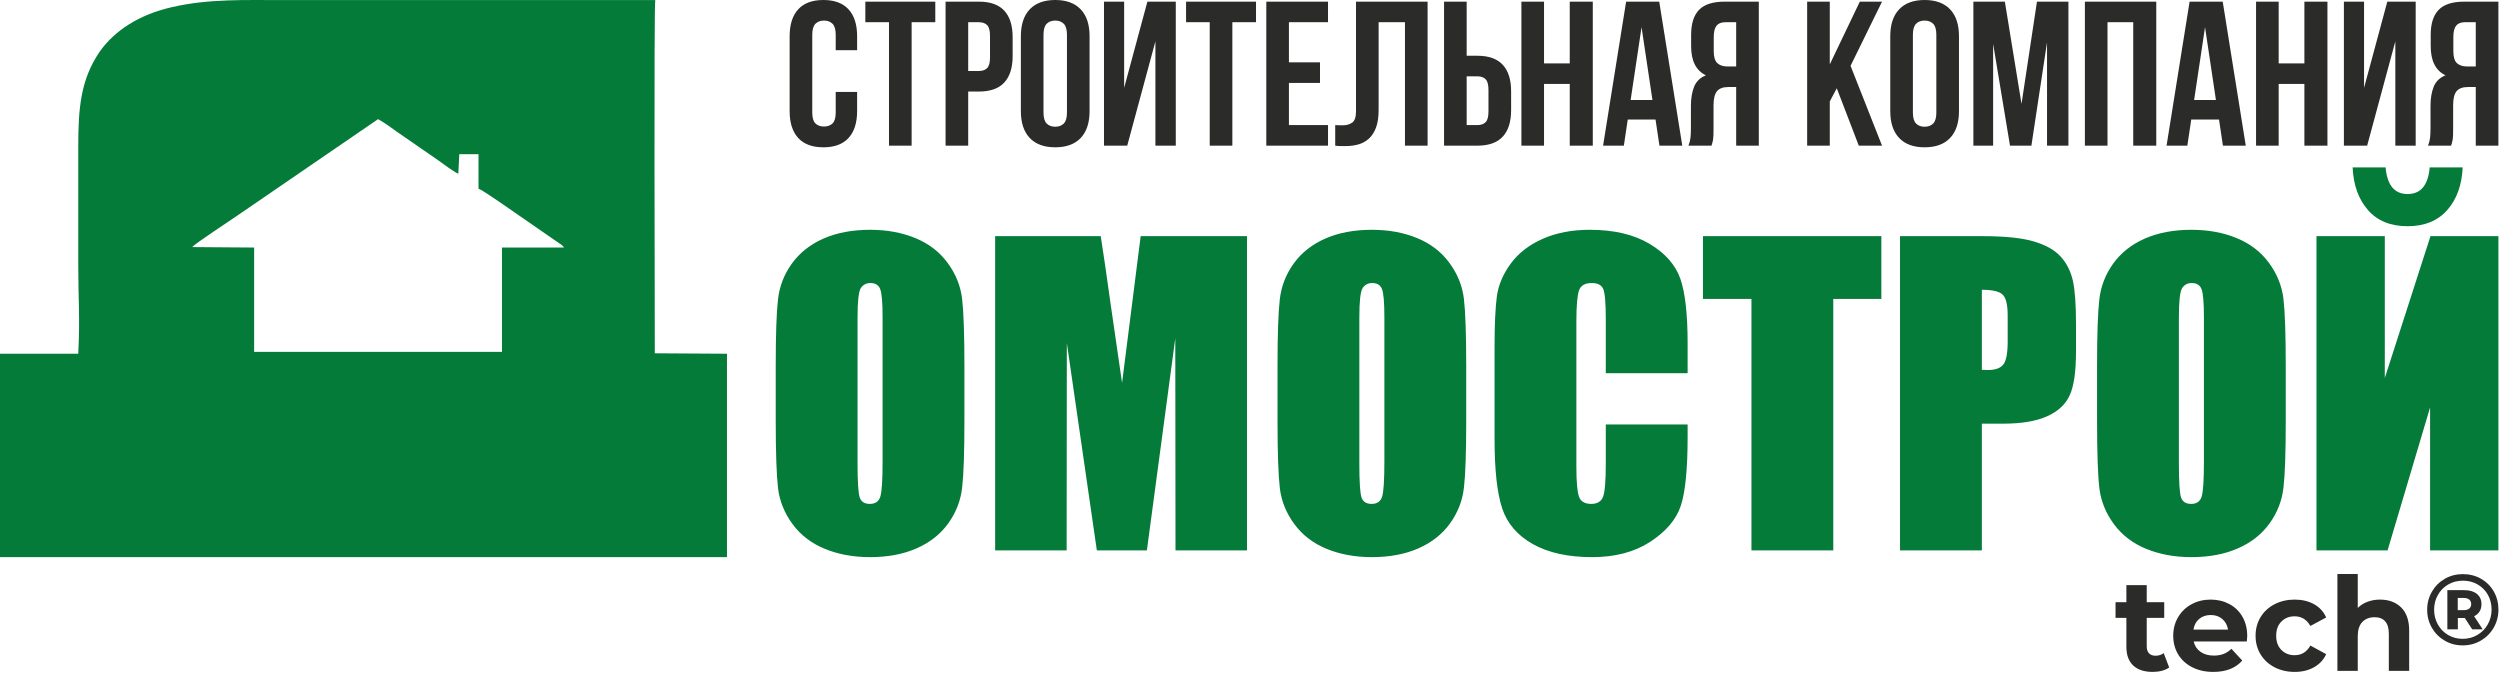
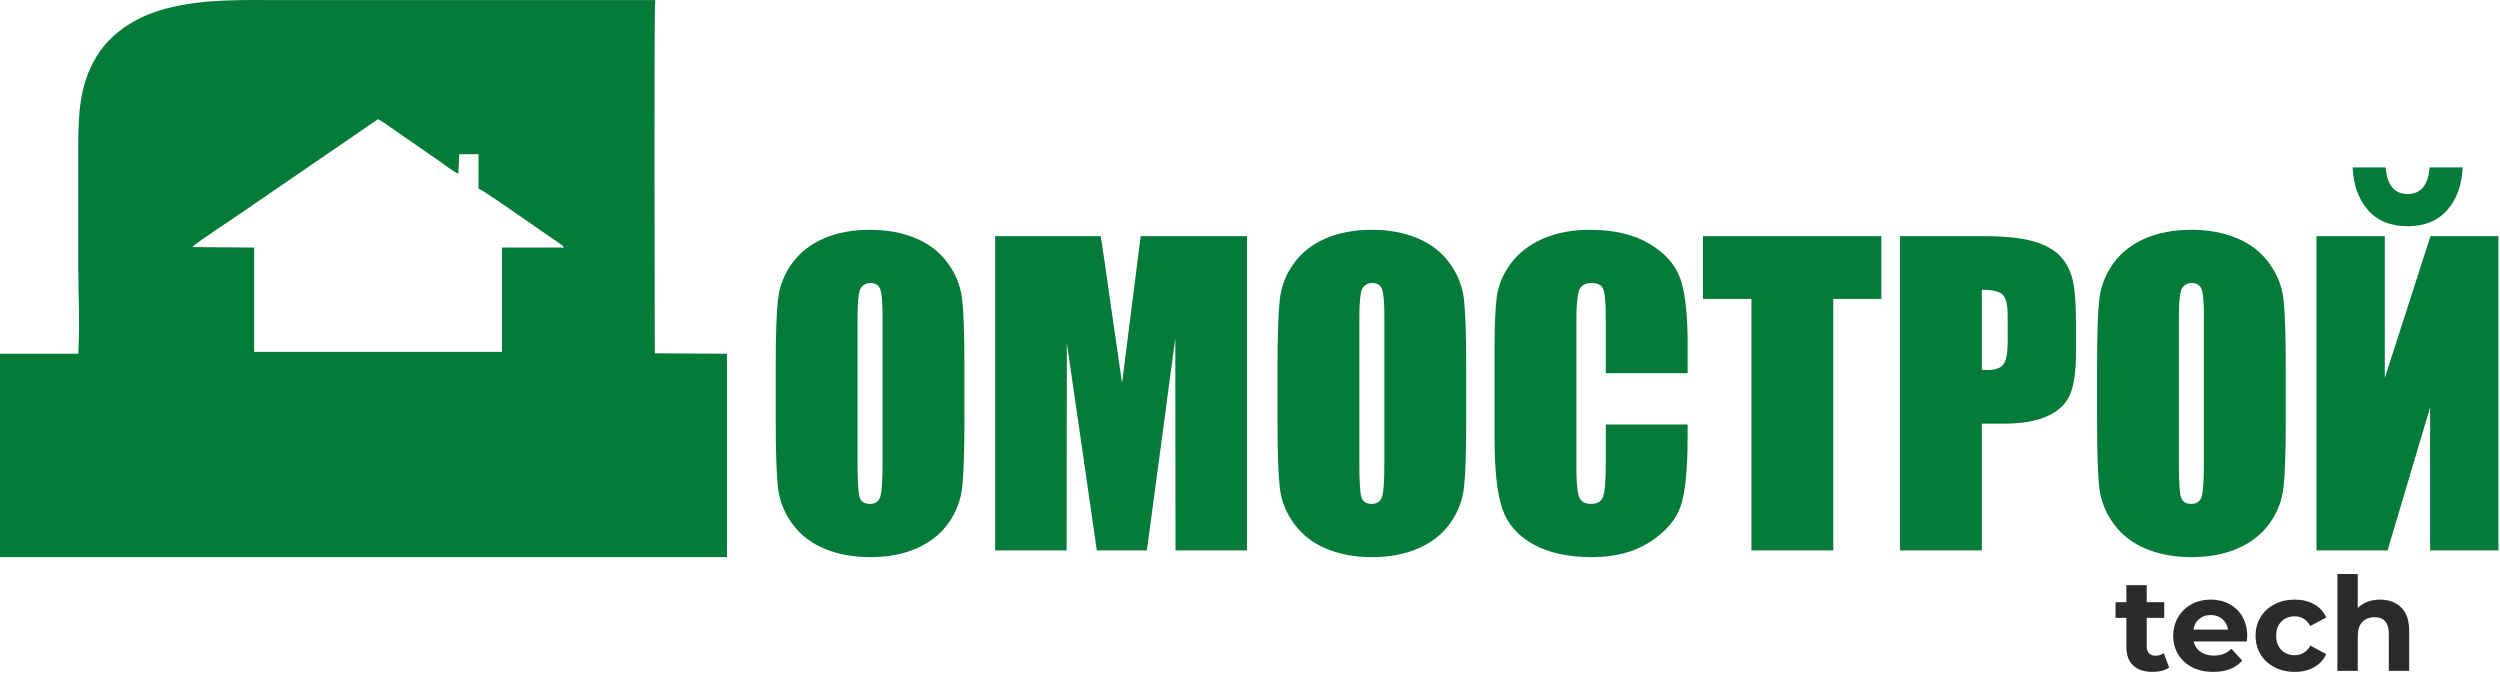
<svg xmlns="http://www.w3.org/2000/svg" width="242" height="66" viewBox="0 0 242 66" fill="none">
-   <path d="M82.969 8.902V10.754C82.969 11.883 82.693 12.749 82.142 13.353C81.591 13.957 80.778 14.259 79.703 14.259C78.627 14.259 77.814 13.957 77.263 13.353C76.712 12.749 76.437 11.883 76.437 10.754V3.505C76.437 2.377 76.712 1.51 77.263 0.907C77.814 0.303 78.627 0 79.703 0C80.778 0 81.591 0.303 82.142 0.907C82.693 1.51 82.969 2.377 82.969 3.505V4.86H80.897V3.366C80.897 2.861 80.795 2.506 80.589 2.3C80.383 2.095 80.107 1.992 79.762 1.992C79.417 1.992 79.142 2.095 78.936 2.3C78.73 2.506 78.627 2.861 78.627 3.366V10.893C78.627 11.398 78.73 11.75 78.936 11.949C79.142 12.148 79.417 12.248 79.762 12.248C80.107 12.248 80.383 12.148 80.589 11.949C80.795 11.75 80.897 11.398 80.897 10.893V8.902H82.969ZM83.765 0.16H90.536V2.151H88.246V14.1H86.055V2.151H83.765V0.16ZM94.758 0.16C95.86 0.16 96.68 0.452 97.217 1.036C97.755 1.62 98.024 2.477 98.024 3.605V5.417C98.024 6.546 97.755 7.402 97.217 7.986C96.68 8.57 95.86 8.862 94.758 8.862H93.722V14.1H91.532V0.16H94.758ZM93.722 2.151V6.871H94.758C95.103 6.871 95.368 6.778 95.554 6.592C95.74 6.406 95.833 6.061 95.833 5.556V3.466C95.833 2.961 95.74 2.616 95.554 2.43C95.368 2.244 95.103 2.151 94.758 2.151H93.722ZM101.011 10.893C101.011 11.398 101.114 11.753 101.319 11.959C101.525 12.165 101.801 12.268 102.146 12.268C102.491 12.268 102.766 12.165 102.972 11.959C103.178 11.753 103.281 11.398 103.281 10.893V3.366C103.281 2.861 103.178 2.506 102.972 2.3C102.766 2.095 102.491 1.992 102.146 1.992C101.801 1.992 101.525 2.095 101.319 2.3C101.114 2.506 101.011 2.861 101.011 3.366V10.893ZM98.82 3.505C98.82 2.377 99.106 1.51 99.676 0.907C100.247 0.303 101.071 0 102.146 0C103.221 0 104.044 0.303 104.615 0.907C105.186 1.51 105.471 2.377 105.471 3.505V10.754C105.471 11.883 105.186 12.749 104.615 13.353C104.044 13.957 103.221 14.259 102.146 14.259C101.071 14.259 100.247 13.957 99.676 13.353C99.106 12.749 98.82 11.883 98.82 10.754V3.505ZM109.116 14.1H106.866V0.16H108.817V8.504L111.067 0.16H113.816V14.1H111.844V4.003L109.116 14.1ZM114.811 0.16H121.582V2.151H119.292V14.1H117.101V2.151H114.811V0.16ZM124.768 6.035H127.776V8.026H124.768V12.108H128.552V14.1H122.578V0.16H128.552V2.151H124.768V6.035ZM136 2.151H133.451V10.635C133.451 11.338 133.365 11.916 133.192 12.367C133.02 12.819 132.787 13.174 132.495 13.433C132.203 13.691 131.868 13.874 131.49 13.98C131.111 14.086 130.716 14.139 130.304 14.139C130.106 14.139 129.926 14.139 129.767 14.139C129.608 14.139 129.435 14.126 129.249 14.1V12.108C129.369 12.122 129.495 12.128 129.628 12.128C129.76 12.128 129.886 12.128 130.006 12.128C130.351 12.128 130.646 12.042 130.892 11.869C131.138 11.697 131.261 11.338 131.261 10.794V0.16H138.191V14.1H136V2.151ZM143.01 12.108C143.355 12.108 143.62 12.015 143.806 11.829C143.992 11.644 144.085 11.298 144.085 10.794V8.703C144.085 8.198 143.992 7.853 143.806 7.667C143.62 7.481 143.355 7.388 143.01 7.388H141.974V12.108H143.01ZM139.784 14.1V0.16H141.974V5.397H143.01C144.112 5.397 144.932 5.689 145.469 6.274C146.007 6.857 146.276 7.714 146.276 8.842V10.655C146.276 11.783 146.007 12.639 145.469 13.224C144.932 13.807 144.112 14.1 143.01 14.1H139.784ZM149.462 14.1H147.272V0.16H149.462V6.134H151.951V0.16H154.182V14.1H151.951V8.125H149.462V14.1ZM162.845 14.1H160.634L160.256 11.57H157.567L157.189 14.1H155.178L157.408 0.16H160.614L162.845 14.1ZM157.846 9.679H159.957L158.902 2.629L157.846 9.679ZM167.006 2.151C166.622 2.151 166.339 2.264 166.16 2.49C165.981 2.715 165.891 3.081 165.891 3.585V4.959C165.891 5.517 166.007 5.902 166.24 6.114C166.472 6.326 166.794 6.433 167.206 6.433H168.062V2.151H167.006ZM163.442 14.1C163.548 13.834 163.614 13.572 163.641 13.313C163.668 13.054 163.681 12.752 163.681 12.407V10.256C163.681 9.526 163.784 8.906 163.99 8.394C164.195 7.883 164.577 7.515 165.134 7.289C164.178 6.838 163.701 5.895 163.701 4.461V3.366C163.701 2.291 163.956 1.488 164.467 0.956C164.979 0.425 165.805 0.16 166.947 0.16H170.253V14.1H168.062V8.424H167.305C166.801 8.424 166.436 8.557 166.21 8.822C165.984 9.088 165.871 9.546 165.871 10.197V12.387C165.871 12.666 165.867 12.898 165.862 13.084C165.855 13.27 165.842 13.423 165.822 13.542C165.802 13.662 165.779 13.761 165.752 13.841C165.726 13.921 165.699 14.007 165.673 14.1H163.442ZM177.8 8.544L177.123 9.818V14.1H174.932V0.16H177.123V6.233L180.03 0.16H182.181L179.134 6.373L182.181 14.1H179.931L177.8 8.544ZM185.168 10.893C185.168 11.398 185.271 11.753 185.477 11.959C185.683 12.165 185.958 12.268 186.303 12.268C186.648 12.268 186.924 12.165 187.13 11.959C187.336 11.753 187.438 11.398 187.438 10.893V3.366C187.438 2.861 187.336 2.506 187.13 2.3C186.924 2.095 186.648 1.992 186.303 1.992C185.958 1.992 185.683 2.095 185.477 2.3C185.271 2.506 185.168 2.861 185.168 3.366V10.893ZM182.978 3.505C182.978 2.377 183.263 1.51 183.834 0.907C184.405 0.303 185.228 0 186.303 0C187.379 0 188.202 0.303 188.773 0.907C189.344 1.51 189.629 2.377 189.629 3.505V10.754C189.629 11.883 189.344 12.749 188.773 13.353C188.202 13.957 187.379 14.259 186.303 14.259C185.228 14.259 184.405 13.957 183.834 13.353C183.263 12.749 182.978 11.883 182.978 10.754V3.505ZM195.683 10.057L197.177 0.16H200.223V14.1H198.153V4.103L196.639 14.1H194.568L192.935 4.242V14.1H191.023V0.16H194.07L195.683 10.057ZM204.007 14.1H201.817V0.16H208.727V14.1H206.497V2.151H204.007V14.1ZM217.39 14.1H215.179L214.801 11.57H212.113L211.734 14.1H209.723L211.953 0.16H215.159L217.39 14.1ZM212.391 9.679H214.502L213.447 2.629L212.391 9.679ZM220.576 14.1H218.386V0.16H220.576V6.134H223.065V0.16H225.296V14.1H223.065V8.125H220.576V14.1ZM229.14 14.1H226.889V0.16H228.84V8.504L231.091 0.16H233.839V14.1H231.868V4.003L229.14 14.1ZM238.598 2.151C238.214 2.151 237.931 2.264 237.752 2.49C237.573 2.715 237.484 3.081 237.484 3.585V4.959C237.484 5.517 237.6 5.902 237.832 6.114C238.064 6.326 238.386 6.433 238.798 6.433H239.654V2.151H238.598ZM235.034 14.1C235.14 13.834 235.206 13.572 235.233 13.313C235.26 13.054 235.273 12.752 235.273 12.407V10.256C235.273 9.526 235.376 8.906 235.582 8.394C235.787 7.883 236.169 7.515 236.726 7.289C235.771 6.838 235.293 5.895 235.293 4.461V3.366C235.293 2.291 235.548 1.488 236.059 0.956C236.571 0.425 237.397 0.16 238.539 0.16H241.845V14.1H239.654V8.424H238.897C238.393 8.424 238.028 8.557 237.802 8.822C237.576 9.088 237.464 9.546 237.464 10.197V12.387C237.464 12.666 237.46 12.898 237.454 13.084C237.448 13.27 237.434 13.423 237.414 13.542C237.394 13.662 237.371 13.761 237.345 13.841C237.318 13.921 237.291 14.007 237.265 14.1H235.034Z" fill="#2B2B2A" />
  <path d="M93.356 40.69C93.356 43.746 93.285 45.906 93.138 47.175C92.997 48.451 92.548 49.611 91.792 50.662C91.036 51.713 90.01 52.52 88.722 53.084C87.434 53.649 85.934 53.931 84.223 53.931C82.595 53.931 81.14 53.661 79.845 53.129C78.551 52.598 77.506 51.803 76.724 50.739C75.936 49.675 75.468 48.515 75.314 47.265C75.167 46.009 75.09 43.817 75.09 40.69V35.485C75.09 32.428 75.16 30.268 75.308 28.999C75.449 27.724 75.897 26.564 76.654 25.513C77.41 24.462 78.436 23.654 79.724 23.09C81.012 22.526 82.512 22.244 84.223 22.244C85.85 22.244 87.306 22.513 88.6 23.045C89.894 23.577 90.94 24.372 91.721 25.436C92.51 26.5 92.978 27.66 93.131 28.909C93.279 30.166 93.356 32.357 93.356 35.485V40.69ZM85.434 30.697C85.434 29.288 85.357 28.384 85.204 27.986C85.05 27.596 84.736 27.397 84.261 27.397C83.858 27.397 83.55 27.557 83.332 27.878C83.121 28.192 83.011 29.134 83.011 30.697V44.894C83.011 46.656 83.082 47.746 83.223 48.156C83.364 48.572 83.691 48.778 84.203 48.778C84.729 48.778 85.069 48.541 85.216 48.066C85.364 47.592 85.434 46.457 85.434 44.669V30.697ZM120.709 22.859V53.277H113.788L113.768 32.742L111.019 53.277H106.174L103.27 33.204L103.251 53.277H96.33V22.859H106.552C106.84 24.699 107.154 26.865 107.494 29.339L108.616 37.062L110.417 22.859H120.709ZM141.93 40.69C141.93 43.746 141.859 45.906 141.712 47.175C141.571 48.451 141.122 49.611 140.366 50.662C139.61 51.713 138.584 52.52 137.296 53.084C136.008 53.649 134.508 53.931 132.797 53.931C131.169 53.931 129.714 53.661 128.419 53.129C127.125 52.598 126.08 51.803 125.298 50.739C124.51 49.675 124.042 48.515 123.888 47.265C123.741 46.009 123.664 43.817 123.664 40.69V35.485C123.664 32.428 123.735 30.268 123.882 28.999C124.023 27.724 124.472 26.564 125.228 25.513C125.984 24.462 127.009 23.654 128.298 23.09C129.586 22.526 131.086 22.244 132.797 22.244C134.425 22.244 135.88 22.513 137.174 23.045C138.469 23.577 139.514 24.372 140.295 25.436C141.084 26.5 141.552 27.66 141.705 28.909C141.853 30.166 141.93 32.357 141.93 35.485V40.69ZM134.008 30.697C134.008 29.288 133.931 28.384 133.777 27.986C133.624 27.596 133.31 27.397 132.835 27.397C132.432 27.397 132.124 27.557 131.906 27.878C131.695 28.192 131.585 29.134 131.585 30.697V44.894C131.585 46.656 131.656 47.746 131.797 48.156C131.938 48.572 132.265 48.778 132.777 48.778C133.303 48.778 133.643 48.541 133.79 48.066C133.938 47.592 134.008 46.457 134.008 44.669V30.697ZM163.362 36.126H155.44V30.845C155.44 29.307 155.357 28.352 155.19 27.967C155.023 27.589 154.652 27.397 154.081 27.397C153.441 27.397 153.03 27.628 152.857 28.089C152.684 28.557 152.594 29.557 152.594 31.095V45.208C152.594 46.688 152.684 47.649 152.857 48.105C153.03 48.553 153.421 48.778 154.024 48.778C154.607 48.778 154.991 48.553 155.171 48.098C155.35 47.649 155.44 46.586 155.44 44.913V41.087H163.362V42.272C163.362 45.426 163.137 47.662 162.695 48.976C162.253 50.297 161.266 51.45 159.747 52.444C158.222 53.437 156.35 53.931 154.12 53.931C151.806 53.931 149.896 53.514 148.39 52.674C146.89 51.835 145.891 50.675 145.403 49.188C144.916 47.701 144.673 45.471 144.673 42.49V33.607C144.673 31.416 144.75 29.774 144.897 28.679C145.051 27.583 145.493 26.525 146.243 25.513C146.987 24.5 148.018 23.699 149.339 23.116C150.659 22.532 152.178 22.244 153.896 22.244C156.222 22.244 158.145 22.693 159.663 23.596C161.176 24.494 162.17 25.615 162.65 26.961C163.124 28.307 163.362 30.396 163.362 33.236V36.126ZM182.115 22.859V28.935H177.461V53.277H169.54V28.935H164.848V22.859H182.115ZM183.922 22.859H191.888C194.042 22.859 195.695 23.026 196.855 23.366C198.009 23.705 198.881 24.192 199.464 24.827C200.047 25.468 200.438 26.243 200.649 27.147C200.855 28.057 200.957 29.461 200.957 31.364V34.011C200.957 35.947 200.758 37.363 200.355 38.248C199.957 39.138 199.22 39.824 198.157 40.298C197.086 40.773 195.689 41.01 193.965 41.01H191.844V53.277H183.922V22.859ZM191.844 28.051V35.799C192.068 35.812 192.26 35.818 192.42 35.818C193.144 35.818 193.645 35.639 193.926 35.28C194.202 34.928 194.343 34.184 194.343 33.056V30.55C194.343 29.512 194.183 28.833 193.856 28.518C193.536 28.204 192.863 28.051 191.844 28.051ZM221.261 40.69C221.261 43.746 221.19 45.906 221.043 47.175C220.902 48.451 220.453 49.611 219.697 50.662C218.941 51.713 217.915 52.52 216.627 53.084C215.339 53.649 213.839 53.931 212.128 53.931C210.5 53.931 209.045 53.661 207.75 53.129C206.456 52.598 205.411 51.803 204.629 50.739C203.841 49.675 203.373 48.515 203.22 47.265C203.072 46.009 202.995 43.817 202.995 40.69V35.485C202.995 32.428 203.066 30.268 203.213 28.999C203.354 27.724 203.803 26.564 204.559 25.513C205.315 24.462 206.341 23.654 207.629 23.09C208.917 22.526 210.417 22.244 212.128 22.244C213.756 22.244 215.211 22.513 216.505 23.045C217.8 23.577 218.845 24.372 219.627 25.436C220.415 26.5 220.883 27.66 221.037 28.909C221.184 30.166 221.261 32.357 221.261 35.485V40.69ZM213.339 30.697C213.339 29.288 213.263 28.384 213.109 27.986C212.955 27.596 212.641 27.397 212.166 27.397C211.763 27.397 211.455 27.557 211.237 27.878C211.026 28.192 210.917 29.134 210.917 30.697V44.894C210.917 46.656 210.987 47.746 211.128 48.156C211.269 48.572 211.596 48.778 212.109 48.778C212.634 48.778 212.974 48.541 213.121 48.066C213.269 47.592 213.339 46.457 213.339 44.669V30.697ZM241.847 53.277H235.233V39.44L231.118 53.277H224.235V22.859H230.849V36.587L235.271 22.859H241.847V53.277ZM235.194 16.207H238.386C238.309 17.918 237.815 19.289 236.893 20.334C235.969 21.379 234.694 21.898 233.054 21.898C231.4 21.898 230.118 21.372 229.208 20.321C228.298 19.276 227.811 17.905 227.734 16.207H230.926C231.08 17.924 231.784 18.783 233.054 18.783C234.329 18.783 235.047 17.924 235.194 16.207Z" fill="#057B3A" />
  <path d="M209.977 64.611C209.783 64.754 209.545 64.861 209.263 64.933C208.981 65.005 208.684 65.04 208.372 65.04C207.564 65.04 206.938 64.834 206.496 64.421C206.054 64.009 205.833 63.402 205.833 62.602V59.81H204.784V58.294H205.833V56.639H207.804V58.294H209.497V59.81H207.804V62.577C207.804 62.863 207.877 63.084 208.025 63.24C208.172 63.396 208.381 63.474 208.65 63.474C208.962 63.474 209.227 63.389 209.446 63.221L209.977 64.611ZM217.531 61.566C217.531 61.592 217.519 61.769 217.493 62.097H212.351C212.444 62.518 212.663 62.851 213.008 63.095C213.354 63.339 213.783 63.461 214.297 63.461C214.65 63.461 214.964 63.408 215.238 63.303C215.512 63.198 215.766 63.032 216.002 62.804L217.051 63.941C216.411 64.674 215.476 65.04 214.246 65.04C213.48 65.04 212.802 64.891 212.212 64.592C211.623 64.293 211.168 63.878 210.848 63.348C210.528 62.817 210.368 62.215 210.368 61.541C210.368 60.876 210.526 60.276 210.842 59.741C211.158 59.206 211.591 58.789 212.143 58.49C212.694 58.191 213.311 58.041 213.993 58.041C214.659 58.041 215.261 58.185 215.8 58.471C216.339 58.758 216.762 59.168 217.07 59.703C217.377 60.238 217.531 60.859 217.531 61.566ZM214.006 59.533C213.56 59.533 213.185 59.659 212.882 59.911C212.579 60.164 212.394 60.509 212.326 60.947H215.674C215.606 60.518 215.421 60.175 215.118 59.918C214.815 59.661 214.444 59.533 214.006 59.533ZM222.129 65.04C221.405 65.04 220.754 64.891 220.177 64.592C219.6 64.293 219.15 63.878 218.826 63.348C218.502 62.817 218.34 62.215 218.34 61.541C218.34 60.867 218.502 60.265 218.826 59.734C219.15 59.204 219.6 58.789 220.177 58.49C220.754 58.191 221.405 58.041 222.129 58.041C222.845 58.041 223.47 58.191 224.005 58.49C224.54 58.789 224.929 59.217 225.174 59.773L223.645 60.593C223.291 59.97 222.782 59.659 222.116 59.659C221.603 59.659 221.178 59.827 220.841 60.164C220.504 60.501 220.335 60.96 220.335 61.541C220.335 62.122 220.504 62.581 220.841 62.918C221.178 63.255 221.603 63.423 222.116 63.423C222.79 63.423 223.3 63.112 223.645 62.489L225.174 63.322C224.929 63.861 224.54 64.282 224.005 64.585C223.47 64.889 222.845 65.04 222.129 65.04ZM230.391 58.041C231.233 58.041 231.913 58.294 232.431 58.8C232.949 59.305 233.208 60.054 233.208 61.048V64.939H231.238V61.352C231.238 60.812 231.12 60.41 230.884 60.145C230.648 59.88 230.307 59.747 229.86 59.747C229.364 59.747 228.968 59.901 228.673 60.208C228.378 60.516 228.231 60.973 228.231 61.579V64.939H226.26V55.566H228.231V58.85C228.492 58.589 228.808 58.389 229.178 58.25C229.549 58.111 229.953 58.041 230.391 58.041Z" fill="#2B2B2A" />
-   <path d="M238.409 55.574C239.054 55.574 239.639 55.724 240.163 56.024C240.688 56.323 241.1 56.735 241.4 57.26C241.699 57.785 241.849 58.366 241.849 59.005C241.849 59.643 241.696 60.228 241.39 60.759C241.084 61.29 240.666 61.708 240.139 62.014C239.611 62.321 239.028 62.474 238.389 62.474C237.751 62.474 237.169 62.321 236.645 62.014C236.12 61.708 235.707 61.291 235.403 60.764C235.1 60.236 234.949 59.656 234.949 59.024C234.949 58.392 235.1 57.812 235.403 57.284C235.707 56.756 236.122 56.34 236.649 56.033C237.177 55.727 237.764 55.574 238.409 55.574ZM238.389 61.839C238.91 61.839 239.384 61.713 239.811 61.462C240.238 61.212 240.574 60.87 240.818 60.436C241.062 60.003 241.185 59.526 241.185 59.005C241.185 58.477 241.065 58.001 240.828 57.577C240.59 57.154 240.259 56.82 239.836 56.576C239.412 56.331 238.936 56.209 238.409 56.209C237.881 56.209 237.405 56.333 236.982 56.581C236.558 56.828 236.226 57.167 235.985 57.597C235.744 58.027 235.623 58.502 235.623 59.024C235.623 59.545 235.744 60.021 235.985 60.451C236.226 60.881 236.557 61.22 236.977 61.467C237.397 61.715 237.868 61.839 238.389 61.839ZM240.207 58.477C240.207 58.751 240.147 58.986 240.026 59.185C239.906 59.384 239.728 59.538 239.494 59.65L240.324 60.92H239.308L238.594 59.825H238.556H237.92V60.92H236.904V57.128H238.556C239.07 57.128 239.474 57.25 239.767 57.495C240.061 57.739 240.207 58.066 240.207 58.477ZM238.487 59.063C238.715 59.063 238.893 59.012 239.02 58.911C239.147 58.811 239.21 58.666 239.21 58.477C239.21 58.288 239.147 58.141 239.02 58.037C238.893 57.933 238.715 57.88 238.487 57.88H237.91V59.063H238.487Z" fill="#2B2B2A" />
-   <path d="M0 53.931H70.371V34.242L63.385 34.198C63.385 30.762 63.294 0.462 63.43 0.009C52.024 0.009 38.794 0.009 27.433 0.009C23.752 0.009 20.163 -0.127 16.663 0.688C13.436 1.41 11.073 2.993 9.665 4.981C7.803 7.693 7.575 10.45 7.575 14.246C7.575 18.042 7.575 21.793 7.575 25.544C7.575 29.206 7.756 30.582 7.575 34.242H0V53.931ZM18.601 23.917C18.965 23.511 22.373 21.296 23.144 20.752L36.596 11.534C37.186 11.849 37.914 12.393 38.55 12.845L42.412 15.512C42.912 15.872 43.866 16.596 44.366 16.82L44.458 14.924H46.32V18.267C46.776 18.448 47.957 19.306 48.456 19.623L54.137 23.555C54.274 23.646 54.227 23.6 54.409 23.737C54.499 23.826 54.499 23.826 54.591 23.962H48.592V34.059H24.6V23.962L18.601 23.917Z" fill="#057B3A" />
+   <path d="M0 53.931H70.371V34.242L63.385 34.198C63.385 30.762 63.294 0.462 63.43 0.009C52.024 0.009 38.794 0.009 27.433 0.009C23.752 0.009 20.163 -0.127 16.663 0.688C13.436 1.41 11.073 2.993 9.665 4.981C7.803 7.693 7.575 10.45 7.575 14.246C7.575 18.042 7.575 21.793 7.575 25.544C7.575 29.206 7.756 30.582 7.575 34.242H0V53.931ZM18.601 23.917C18.965 23.511 22.373 21.296 23.144 20.752L36.596 11.534C37.186 11.849 37.914 12.393 38.55 12.845L42.412 15.512C42.912 15.872 43.866 16.596 44.366 16.82L44.458 14.924H46.32V18.267C46.776 18.448 47.957 19.306 48.456 19.623C54.274 23.646 54.227 23.6 54.409 23.737C54.499 23.826 54.499 23.826 54.591 23.962H48.592V34.059H24.6V23.962L18.601 23.917Z" fill="#057B3A" />
</svg>